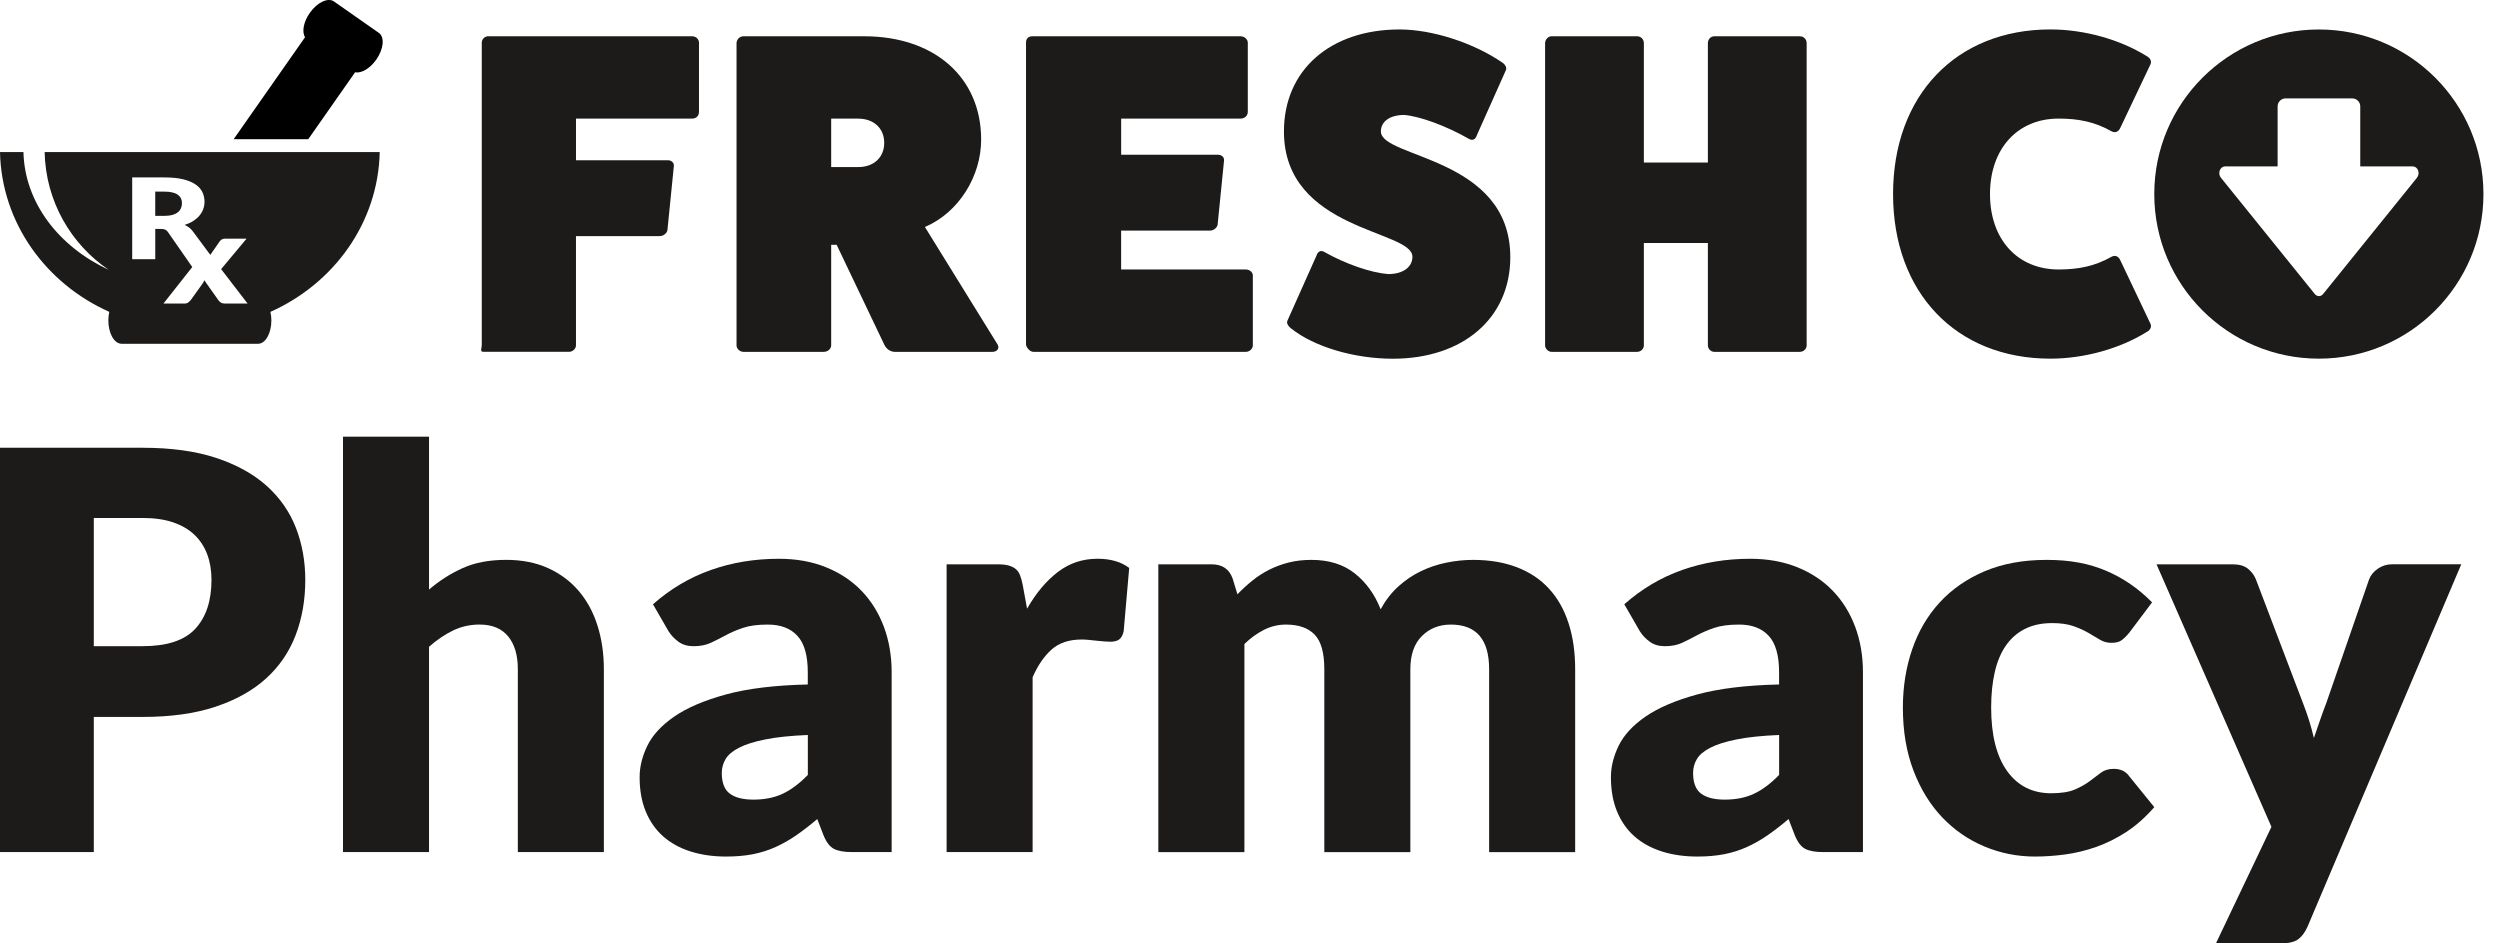
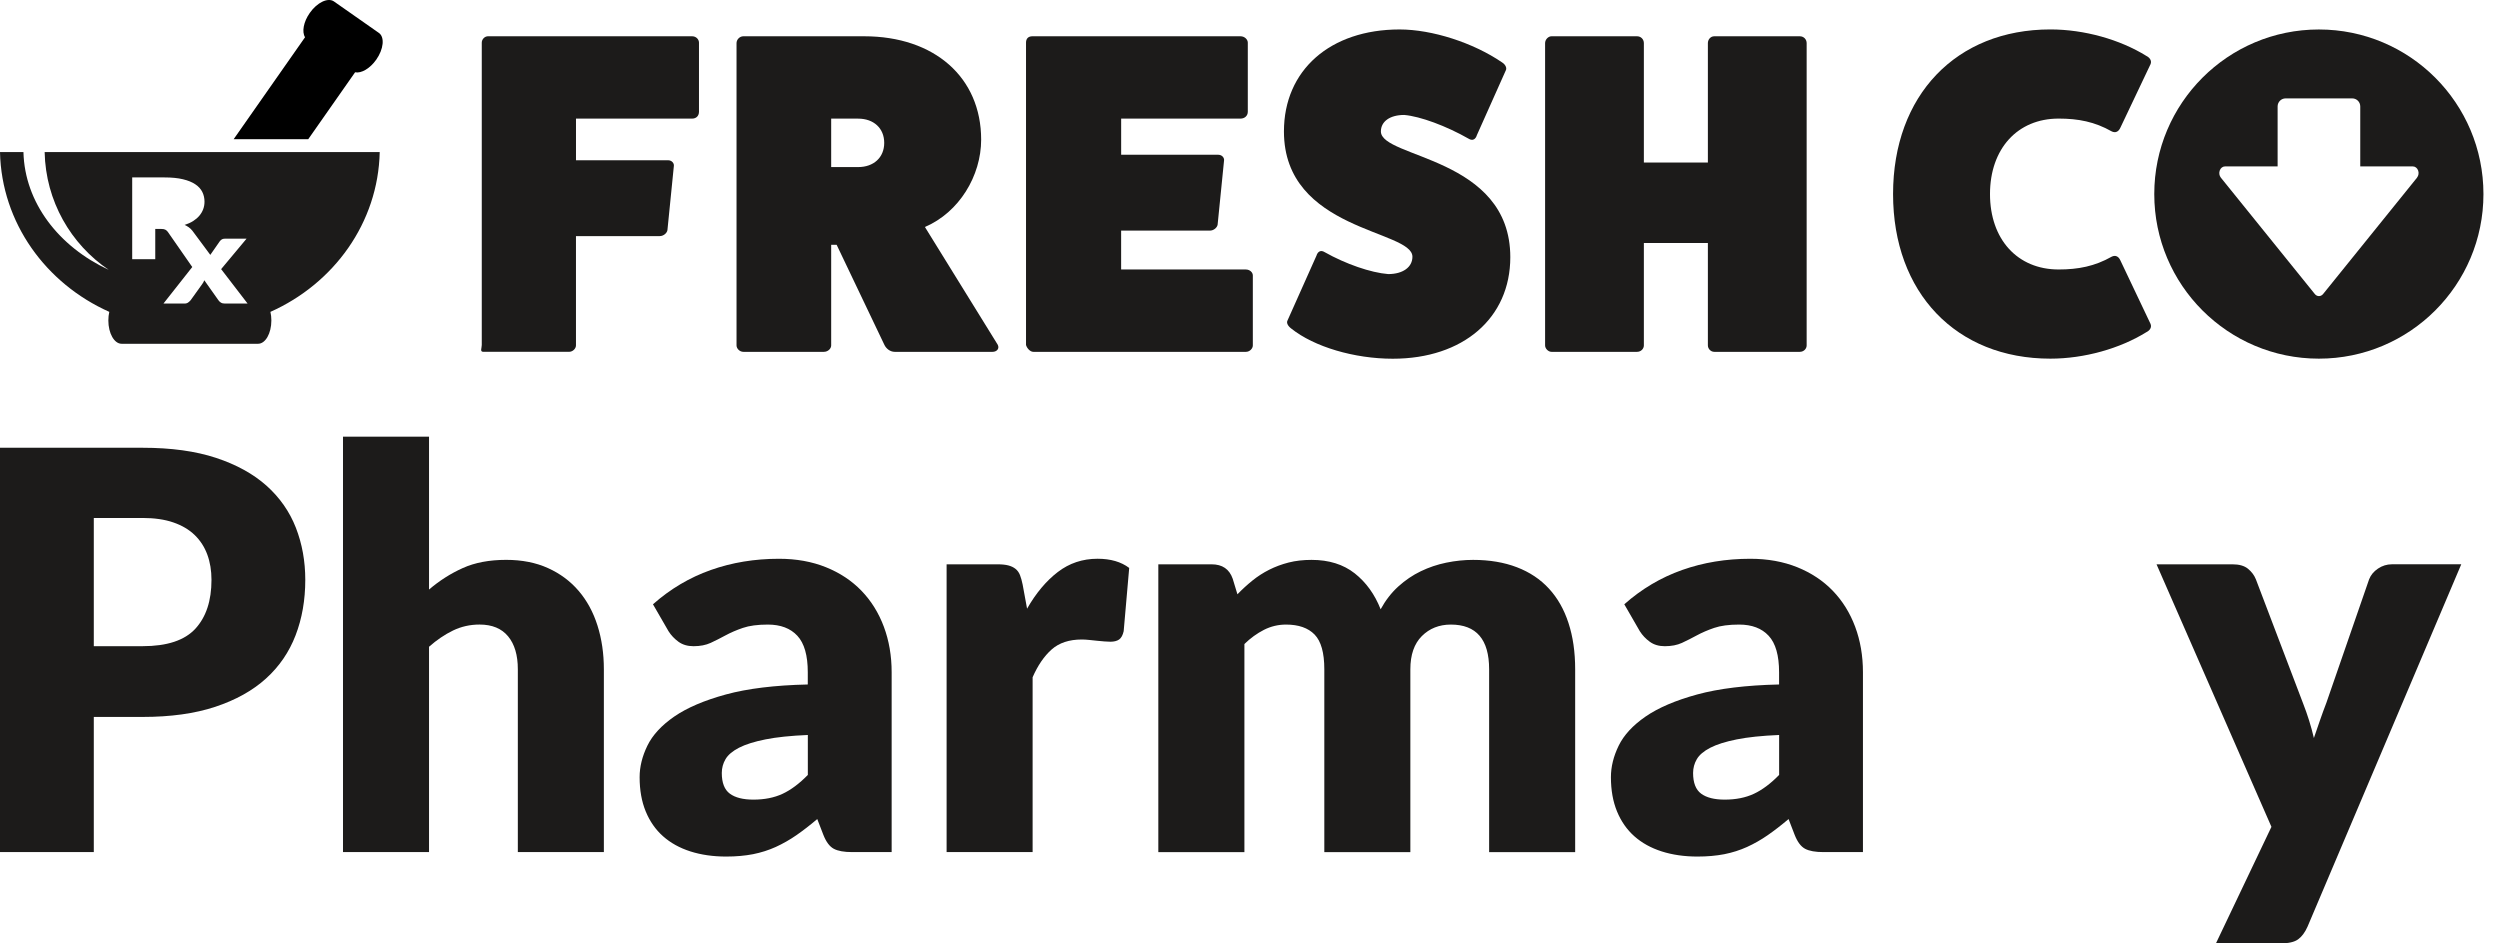
<svg xmlns="http://www.w3.org/2000/svg" width="106" height="40" viewBox="0 0 106 40" fill="none">
  <path d="M6.049 18.985C7.257 18.985 8.294 19.128 9.161 19.414C10.028 19.701 10.741 20.095 11.303 20.596C11.863 21.099 12.277 21.691 12.544 22.373C12.81 23.055 12.944 23.793 12.944 24.585C12.944 25.441 12.807 26.225 12.532 26.939C12.257 27.653 11.838 28.264 11.273 28.774C10.709 29.284 9.992 29.682 9.126 29.969C8.259 30.256 7.234 30.398 6.049 30.398H3.977V36.128H0V18.985H6.047H6.049ZM6.049 27.398C7.084 27.398 7.829 27.151 8.284 26.657C8.739 26.162 8.967 25.472 8.967 24.585C8.967 24.193 8.908 23.836 8.79 23.515C8.672 23.194 8.494 22.918 8.255 22.686C8.016 22.454 7.713 22.276 7.349 22.151C6.984 22.025 6.55 21.962 6.049 21.962H3.977V27.398H6.049Z" fill="#1C1B1A" />
  <path d="M18.191 24.997C18.63 24.621 19.107 24.317 19.621 24.086C20.135 23.854 20.748 23.738 21.462 23.738C22.129 23.738 22.719 23.854 23.233 24.086C23.747 24.318 24.18 24.639 24.533 25.051C24.886 25.463 25.153 25.953 25.333 26.522C25.513 27.091 25.604 27.708 25.604 28.375V36.129H21.956V28.375C21.956 27.779 21.819 27.314 21.544 26.981C21.269 26.648 20.866 26.481 20.333 26.481C19.933 26.481 19.558 26.565 19.209 26.733C18.86 26.902 18.521 27.132 18.191 27.422V36.129H14.543V18.515H18.191V24.998V24.997Z" fill="#1C1B1A" />
  <path d="M27.686 25.621C28.424 24.97 29.241 24.485 30.139 24.168C31.038 23.85 32.001 23.692 33.028 23.692C33.766 23.692 34.43 23.812 35.022 24.051C35.614 24.29 36.117 24.624 36.529 25.051C36.941 25.479 37.256 25.987 37.476 26.575C37.695 27.163 37.806 27.806 37.806 28.505V36.129H36.135C35.789 36.129 35.529 36.083 35.352 35.988C35.175 35.893 35.029 35.698 34.911 35.399L34.652 34.728C34.346 34.987 34.051 35.215 33.769 35.411C33.486 35.607 33.193 35.773 32.892 35.911C32.59 36.048 32.268 36.15 31.927 36.218C31.586 36.284 31.207 36.318 30.791 36.318C30.234 36.318 29.728 36.245 29.273 36.1C28.818 35.954 28.432 35.74 28.114 35.458C27.796 35.176 27.552 34.825 27.379 34.406C27.206 33.986 27.12 33.502 27.12 32.953C27.12 32.513 27.229 32.069 27.449 31.617C27.669 31.166 28.05 30.754 28.59 30.381C29.132 30.008 29.861 29.696 30.779 29.445C31.696 29.195 32.853 29.053 34.25 29.022V28.505C34.25 27.79 34.103 27.275 33.809 26.958C33.515 26.64 33.096 26.482 32.556 26.482C32.124 26.482 31.771 26.529 31.497 26.623C31.222 26.717 30.978 26.823 30.762 26.94C30.546 27.058 30.336 27.163 30.133 27.258C29.928 27.352 29.686 27.399 29.404 27.399C29.153 27.399 28.941 27.336 28.768 27.211C28.596 27.085 28.454 26.936 28.345 26.763L27.686 25.622V25.621ZM34.252 31.163C33.522 31.194 32.923 31.256 32.452 31.351C31.981 31.445 31.609 31.563 31.334 31.704C31.059 31.846 30.869 32.007 30.763 32.187C30.657 32.367 30.604 32.563 30.604 32.775C30.604 33.191 30.718 33.483 30.945 33.651C31.173 33.82 31.506 33.904 31.946 33.904C32.416 33.904 32.829 33.822 33.182 33.657C33.535 33.492 33.892 33.226 34.252 32.857V31.163Z" fill="#1C1B1A" />
  <path d="M43.548 25.808C43.924 25.15 44.358 24.632 44.848 24.256C45.338 23.879 45.901 23.691 46.537 23.691C47.086 23.691 47.534 23.82 47.878 24.08L47.644 26.762C47.605 26.935 47.539 27.053 47.45 27.115C47.359 27.178 47.236 27.209 47.079 27.209C47.016 27.209 46.933 27.204 46.831 27.197C46.729 27.189 46.624 27.179 46.513 27.168C46.403 27.156 46.292 27.144 46.178 27.133C46.064 27.121 45.96 27.115 45.866 27.115C45.333 27.115 44.907 27.256 44.589 27.538C44.271 27.821 44.003 28.213 43.783 28.715V36.128H40.136V23.927H42.301C42.481 23.927 42.633 23.943 42.754 23.974C42.875 24.006 42.977 24.054 43.059 24.121C43.142 24.187 43.205 24.276 43.248 24.385C43.291 24.495 43.328 24.628 43.36 24.785L43.548 25.809V25.808Z" fill="#1C1B1A" />
  <path d="M49.113 36.128V23.927H51.372C51.827 23.927 52.125 24.131 52.267 24.539L52.467 25.198C52.67 24.987 52.883 24.793 53.102 24.616C53.321 24.439 53.559 24.286 53.814 24.157C54.069 24.029 54.344 23.926 54.638 23.851C54.932 23.776 55.257 23.739 55.61 23.739C56.347 23.739 56.957 23.93 57.44 24.31C57.922 24.691 58.289 25.198 58.539 25.834C58.743 25.458 58.993 25.135 59.286 24.869C59.581 24.602 59.899 24.386 60.24 24.222C60.581 24.057 60.942 23.935 61.322 23.857C61.702 23.779 62.081 23.739 62.458 23.739C63.155 23.739 63.776 23.844 64.316 24.051C64.858 24.259 65.311 24.561 65.675 24.957C66.04 25.353 66.317 25.84 66.504 26.416C66.693 26.993 66.787 27.646 66.787 28.376V36.13H63.139V28.376C63.139 27.113 62.598 26.482 61.516 26.482C61.022 26.482 60.612 26.645 60.286 26.97C59.961 27.295 59.799 27.764 59.799 28.376V36.13H56.151V28.376C56.151 27.678 56.014 27.188 55.739 26.905C55.464 26.623 55.061 26.482 54.528 26.482C54.198 26.482 53.886 26.556 53.592 26.705C53.298 26.855 53.021 27.055 52.763 27.306V36.13H49.115L49.113 36.128Z" fill="#1C1B1A" />
  <path d="M68.87 25.621C69.607 24.97 70.425 24.485 71.322 24.168C72.221 23.85 73.184 23.692 74.211 23.692C74.949 23.692 75.613 23.812 76.206 24.051C76.798 24.29 77.3 24.624 77.712 25.051C78.124 25.479 78.439 25.987 78.659 26.575C78.878 27.163 78.989 27.806 78.989 28.505V36.129H77.318C76.972 36.129 76.712 36.083 76.535 35.988C76.358 35.893 76.212 35.698 76.094 35.399L75.835 34.728C75.529 34.987 75.234 35.215 74.952 35.411C74.669 35.607 74.377 35.773 74.075 35.911C73.773 36.048 73.451 36.15 73.11 36.218C72.769 36.284 72.391 36.318 71.974 36.318C71.417 36.318 70.911 36.245 70.456 36.1C70.001 35.954 69.615 35.74 69.297 35.458C68.979 35.176 68.735 34.825 68.562 34.406C68.389 33.986 68.303 33.502 68.303 32.953C68.303 32.513 68.412 32.069 68.632 31.617C68.852 31.166 69.233 30.754 69.773 30.381C70.315 30.008 71.044 29.696 71.962 29.445C72.879 29.195 74.036 29.053 75.433 29.022V28.505C75.433 27.79 75.286 27.275 74.992 26.958C74.698 26.64 74.28 26.482 73.739 26.482C73.307 26.482 72.954 26.529 72.68 26.623C72.405 26.717 72.161 26.823 71.945 26.94C71.729 27.058 71.519 27.163 71.316 27.258C71.112 27.352 70.869 27.399 70.587 27.399C70.336 27.399 70.124 27.336 69.952 27.211C69.779 27.085 69.638 26.936 69.528 26.763L68.87 25.622V25.621ZM75.435 31.163C74.705 31.194 74.106 31.256 73.635 31.351C73.164 31.445 72.792 31.563 72.517 31.704C72.242 31.846 72.052 32.007 71.946 32.187C71.84 32.367 71.787 32.563 71.787 32.775C71.787 33.191 71.901 33.483 72.128 33.651C72.356 33.82 72.689 33.904 73.129 33.904C73.599 33.904 74.012 33.822 74.365 33.657C74.718 33.492 75.075 33.226 75.435 32.857V31.163Z" fill="#1C1B1A" />
-   <path d="M90.284 26.821C90.175 26.955 90.068 27.06 89.966 27.139C89.864 27.217 89.719 27.256 89.531 27.256C89.344 27.256 89.188 27.213 89.043 27.127C88.898 27.04 88.736 26.944 88.555 26.838C88.375 26.732 88.163 26.636 87.92 26.549C87.677 26.463 87.375 26.419 87.014 26.419C86.567 26.419 86.181 26.502 85.855 26.667C85.53 26.831 85.261 27.067 85.049 27.373C84.837 27.678 84.68 28.054 84.578 28.497C84.476 28.941 84.425 29.44 84.425 29.997C84.425 31.167 84.651 32.065 85.102 32.693C85.553 33.32 86.174 33.634 86.967 33.634C87.39 33.634 87.725 33.582 87.973 33.475C88.219 33.37 88.43 33.252 88.602 33.122C88.773 32.993 88.934 32.874 89.078 32.763C89.223 32.654 89.406 32.599 89.625 32.599C89.915 32.599 90.135 32.705 90.283 32.917L91.342 34.223C90.965 34.654 90.569 35.005 90.154 35.276C89.737 35.547 89.312 35.758 88.877 35.911C88.442 36.064 88.004 36.169 87.565 36.229C87.126 36.288 86.698 36.318 86.283 36.318C85.538 36.318 84.826 36.177 84.147 35.894C83.469 35.612 82.873 35.202 82.358 34.665C81.844 34.127 81.436 33.467 81.135 32.682C80.833 31.898 80.682 31.004 80.682 30C80.682 29.121 80.814 28.299 81.076 27.534C81.338 26.769 81.727 26.107 82.241 25.545C82.756 24.985 83.391 24.543 84.147 24.222C84.904 23.901 85.78 23.739 86.777 23.739C87.774 23.739 88.573 23.892 89.295 24.199C90.017 24.504 90.668 24.952 91.248 25.54L90.283 26.823L90.284 26.821Z" fill="#1C1B1A" />
  <path d="M104.357 23.927L97.838 39.294C97.729 39.538 97.595 39.716 97.438 39.829C97.281 39.943 97.03 40 96.685 40H93.955L96.309 35.058L91.437 23.927H94.661C94.943 23.927 95.161 23.99 95.314 24.115C95.467 24.241 95.579 24.389 95.649 24.562L97.65 29.822C97.838 30.3 97.991 30.791 98.109 31.292C98.196 31.042 98.282 30.791 98.368 30.539C98.455 30.288 98.545 30.041 98.639 29.797L100.451 24.561C100.522 24.381 100.647 24.229 100.827 24.108C101.008 23.987 101.204 23.926 101.415 23.926H104.357V23.927Z" fill="#1C1B1A" />
  <path d="M29.346 1.538C29.521 1.538 29.637 1.674 29.637 1.81V4.738C29.637 4.913 29.521 5.029 29.346 5.029H24.422V6.794H28.319C28.494 6.794 28.591 6.93 28.571 7.045L28.299 9.759C28.28 9.875 28.144 10.011 27.969 10.011H24.421V14.645C24.421 14.781 24.285 14.917 24.13 14.917H20.493C20.338 14.917 20.427 14.762 20.427 14.626V1.809C20.427 1.673 20.542 1.537 20.698 1.537H29.346V1.538Z" fill="#1C1B1A" />
  <path d="M42.299 14.607C42.396 14.782 42.26 14.918 42.086 14.918H37.937C37.743 14.918 37.568 14.782 37.491 14.607L35.474 10.38H35.242V14.646C35.242 14.782 35.106 14.918 34.932 14.918H31.519C31.364 14.918 31.229 14.782 31.229 14.646V1.829C31.229 1.674 31.364 1.538 31.519 1.538H36.638C39.623 1.538 41.601 3.283 41.601 5.92C41.601 7.452 40.671 9.003 39.216 9.624L42.298 14.607H42.299ZM36.386 7.084C37.045 7.084 37.491 6.677 37.491 6.057C37.491 5.438 37.045 5.03 36.386 5.03H35.242V7.085H36.386V7.084Z" fill="#1C1B1A" />
  <path d="M52.829 11.427C52.984 11.427 53.12 11.543 53.12 11.679V14.646C53.12 14.782 52.984 14.918 52.829 14.918H43.813C43.677 14.918 43.541 14.763 43.503 14.627V1.81C43.503 1.635 43.6 1.538 43.775 1.538H52.597C52.772 1.538 52.907 1.674 52.907 1.81V4.738C52.907 4.913 52.771 5.029 52.597 5.029H47.537V6.561H51.647C51.822 6.561 51.919 6.697 51.899 6.813L51.627 9.527C51.608 9.642 51.472 9.778 51.297 9.778H47.536V11.426H52.829V11.427Z" fill="#1C1B1A" />
  <path d="M55.816 10.846C55.874 10.652 56.01 10.594 56.165 10.691C57.057 11.194 58.123 11.563 58.86 11.621C59.48 11.621 59.887 11.33 59.887 10.885C59.887 9.741 54.439 9.8 54.439 5.573C54.439 2.975 56.398 1.249 59.344 1.249C60.721 1.249 62.466 1.811 63.687 2.645C63.842 2.742 63.901 2.897 63.842 2.993L62.621 5.727C62.563 5.921 62.427 5.979 62.272 5.882C61.322 5.34 60.217 4.932 59.538 4.874C58.938 4.874 58.55 5.146 58.55 5.573C58.55 6.717 64.037 6.639 64.037 10.905C64.037 13.484 62.039 15.21 59.054 15.21C57.425 15.21 55.719 14.706 54.749 13.93C54.594 13.814 54.536 13.678 54.594 13.581L55.815 10.847L55.816 10.846Z" fill="#1C1B1A" />
  <path d="M76.311 1.538C76.486 1.538 76.602 1.674 76.602 1.829V14.646C76.602 14.782 76.486 14.918 76.311 14.918H72.686C72.531 14.918 72.414 14.782 72.414 14.646V10.303H69.7V14.646C69.7 14.782 69.584 14.918 69.409 14.918H65.784C65.648 14.918 65.512 14.782 65.512 14.646V1.829C65.512 1.674 65.648 1.538 65.784 1.538H69.409C69.584 1.538 69.7 1.674 69.7 1.829V6.89H72.414V1.829C72.414 1.674 72.529 1.538 72.686 1.538H76.311Z" fill="#1C1B1A" />
  <path d="M91.183 13.735C91.241 13.87 91.164 14.006 91.008 14.083C89.884 14.781 88.371 15.207 86.936 15.207C82.942 15.207 80.266 12.415 80.266 8.228C80.266 4.04 82.942 1.248 86.936 1.248C88.371 1.248 89.883 1.674 91.008 2.372C91.163 2.45 91.241 2.586 91.183 2.721L89.903 5.416C89.825 5.59 89.689 5.648 89.534 5.57C88.817 5.163 88.119 5.028 87.285 5.028C85.54 5.028 84.376 6.308 84.376 8.228C84.376 10.147 85.539 11.426 87.285 11.426C88.118 11.426 88.817 11.29 89.534 10.884C89.689 10.807 89.825 10.865 89.903 11.039L91.183 13.733V13.735Z" fill="#1C1B1A" />
  <path d="M98.32 1.25C94.466 1.25 91.341 4.375 91.341 8.229C91.341 12.082 94.466 15.207 98.32 15.207C102.174 15.207 105.298 12.082 105.298 8.229C105.298 4.375 102.175 1.25 98.32 1.25ZM102.484 7.531L98.501 12.465C98.454 12.522 98.391 12.555 98.324 12.555C98.256 12.555 98.193 12.522 98.147 12.465L94.163 7.531C94.097 7.449 94.079 7.329 94.118 7.226C94.156 7.122 94.245 7.056 94.34 7.056H96.571V4.511C96.571 4.324 96.724 4.172 96.909 4.172H99.737C99.923 4.172 100.075 4.325 100.075 4.511V7.056H102.305C102.402 7.056 102.49 7.123 102.528 7.226C102.567 7.329 102.548 7.449 102.482 7.531H102.484Z" fill="#1C1B1A" />
-   <path d="M16.065 1.396L14.159 0.061L14.156 0.059C13.902 -0.114 13.446 0.104 13.134 0.549C12.867 0.929 12.793 1.352 12.934 1.579L9.908 5.901H13.07L15.056 3.065C15.318 3.119 15.69 2.905 15.956 2.525C16.267 2.08 16.317 1.576 16.067 1.397L16.065 1.396Z" fill="black" />
-   <path d="M7.534 8.254C7.414 8.169 7.227 8.125 6.975 8.125H6.582V9.153H6.975C7.107 9.153 7.221 9.139 7.315 9.112C7.409 9.084 7.486 9.045 7.545 8.996C7.605 8.946 7.648 8.889 7.675 8.823C7.703 8.758 7.715 8.686 7.715 8.61C7.715 8.457 7.655 8.339 7.534 8.253V8.254Z" fill="#1C1B1A" />
+   <path d="M16.065 1.396L14.159 0.061L14.156 0.059C13.902 -0.114 13.446 0.104 13.134 0.549C12.867 0.929 12.793 1.352 12.934 1.579L9.908 5.901H13.07L15.056 3.065C15.318 3.119 15.69 2.905 15.956 2.525C16.267 2.08 16.317 1.576 16.067 1.397L16.065 1.396" fill="black" />
  <path d="M16.101 6.449H1.893C1.936 8.528 3.004 10.355 4.61 11.441C2.493 10.458 1.047 8.595 0.994 6.449H0C0.065 9.448 1.943 12.023 4.634 13.223C4.608 13.336 4.594 13.46 4.594 13.589C4.594 14.134 4.845 14.576 5.156 14.576H10.943C11.254 14.576 11.506 14.135 11.506 13.589C11.506 13.461 11.492 13.337 11.466 13.223C14.156 12.023 16.034 9.448 16.1 6.449H16.101ZM9.536 12.871C9.465 12.871 9.407 12.857 9.363 12.828C9.319 12.8 9.284 12.766 9.259 12.727L8.662 11.883C8.652 11.914 8.639 11.941 8.623 11.969C8.609 11.995 8.592 12.02 8.575 12.043L8.085 12.727C8.055 12.763 8.02 12.796 7.979 12.825C7.938 12.856 7.885 12.871 7.821 12.871H6.93L8.052 11.448L8.152 11.322L7.218 9.979L7.115 9.83C7.082 9.787 7.045 9.756 7.005 9.736C6.965 9.716 6.907 9.707 6.831 9.707H6.583V10.989H5.605V7.523H6.976C7.28 7.523 7.54 7.548 7.755 7.6C7.97 7.651 8.146 7.723 8.282 7.815C8.418 7.906 8.517 8.015 8.578 8.14C8.64 8.265 8.671 8.401 8.671 8.549C8.671 8.662 8.653 8.768 8.616 8.868C8.579 8.968 8.525 9.061 8.454 9.145C8.382 9.231 8.295 9.305 8.189 9.373C8.084 9.439 7.963 9.494 7.827 9.537C7.89 9.564 7.95 9.598 8.006 9.638C8.062 9.678 8.112 9.727 8.157 9.783L8.594 10.371L8.917 10.807L9.318 10.231C9.348 10.192 9.38 10.164 9.413 10.146C9.445 10.128 9.487 10.12 9.537 10.12H10.454L9.376 11.411L10.498 12.871H9.537H9.536Z" fill="#1C1B1A" />
</svg>